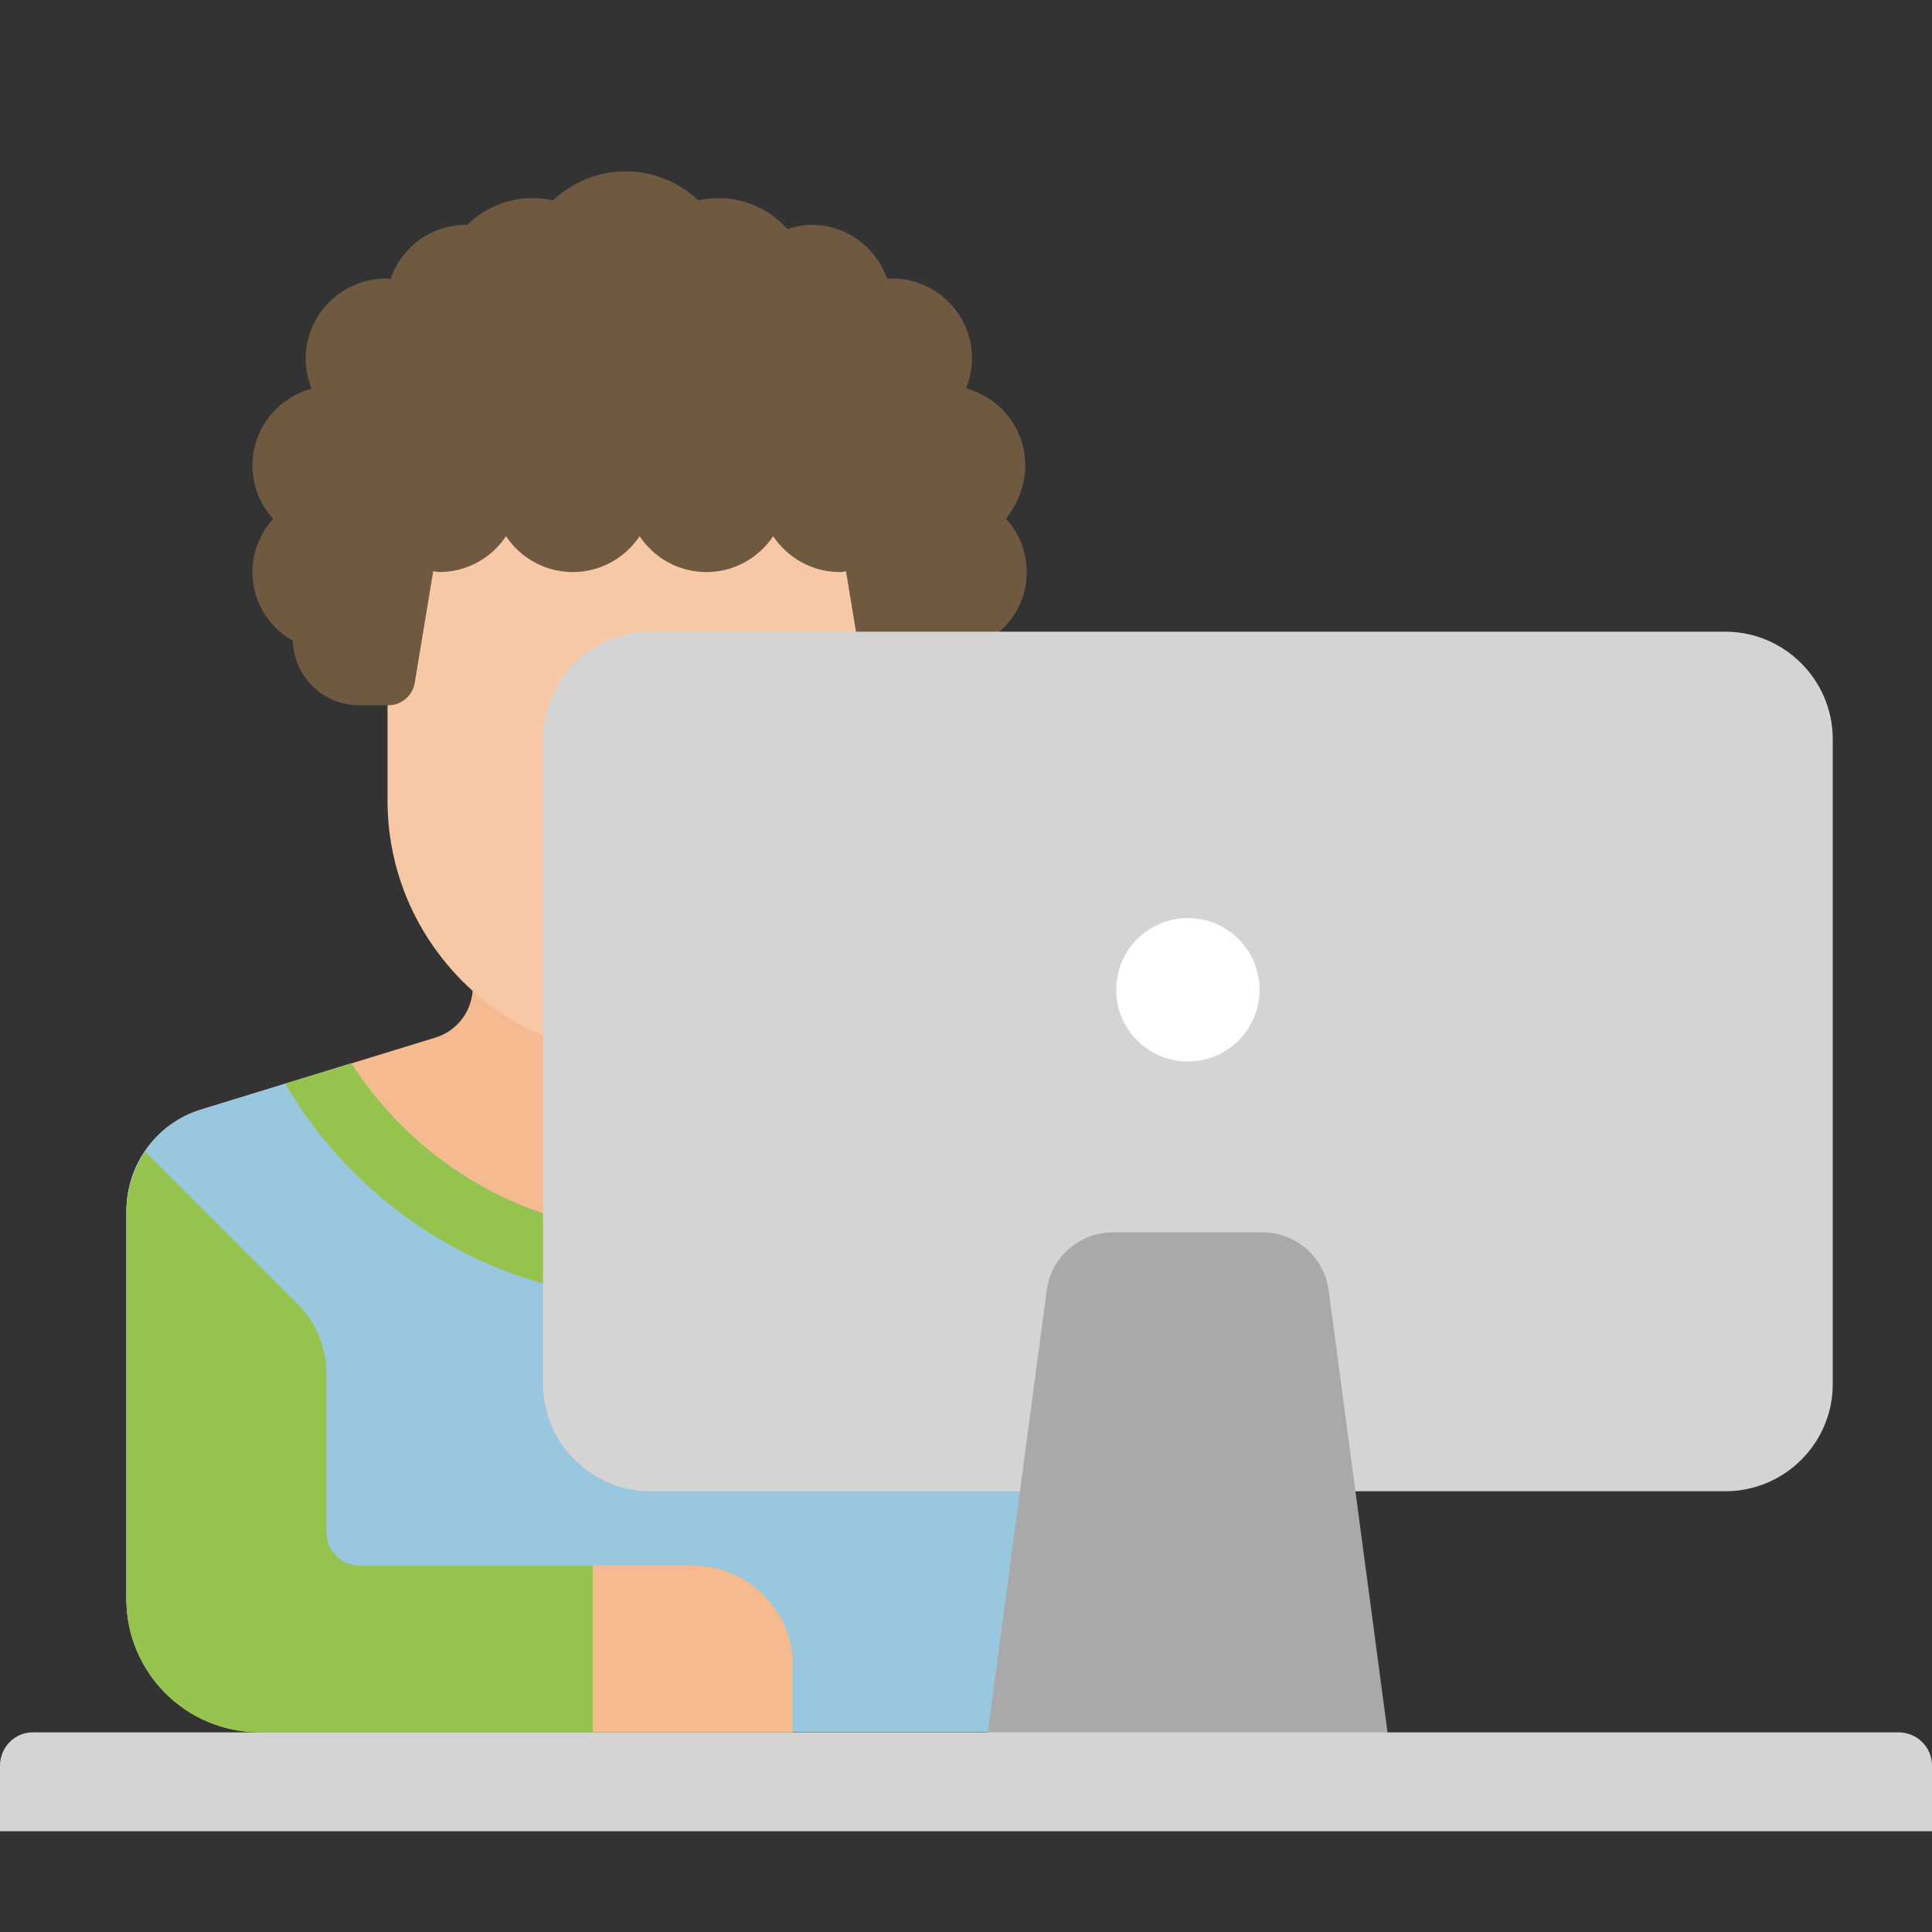
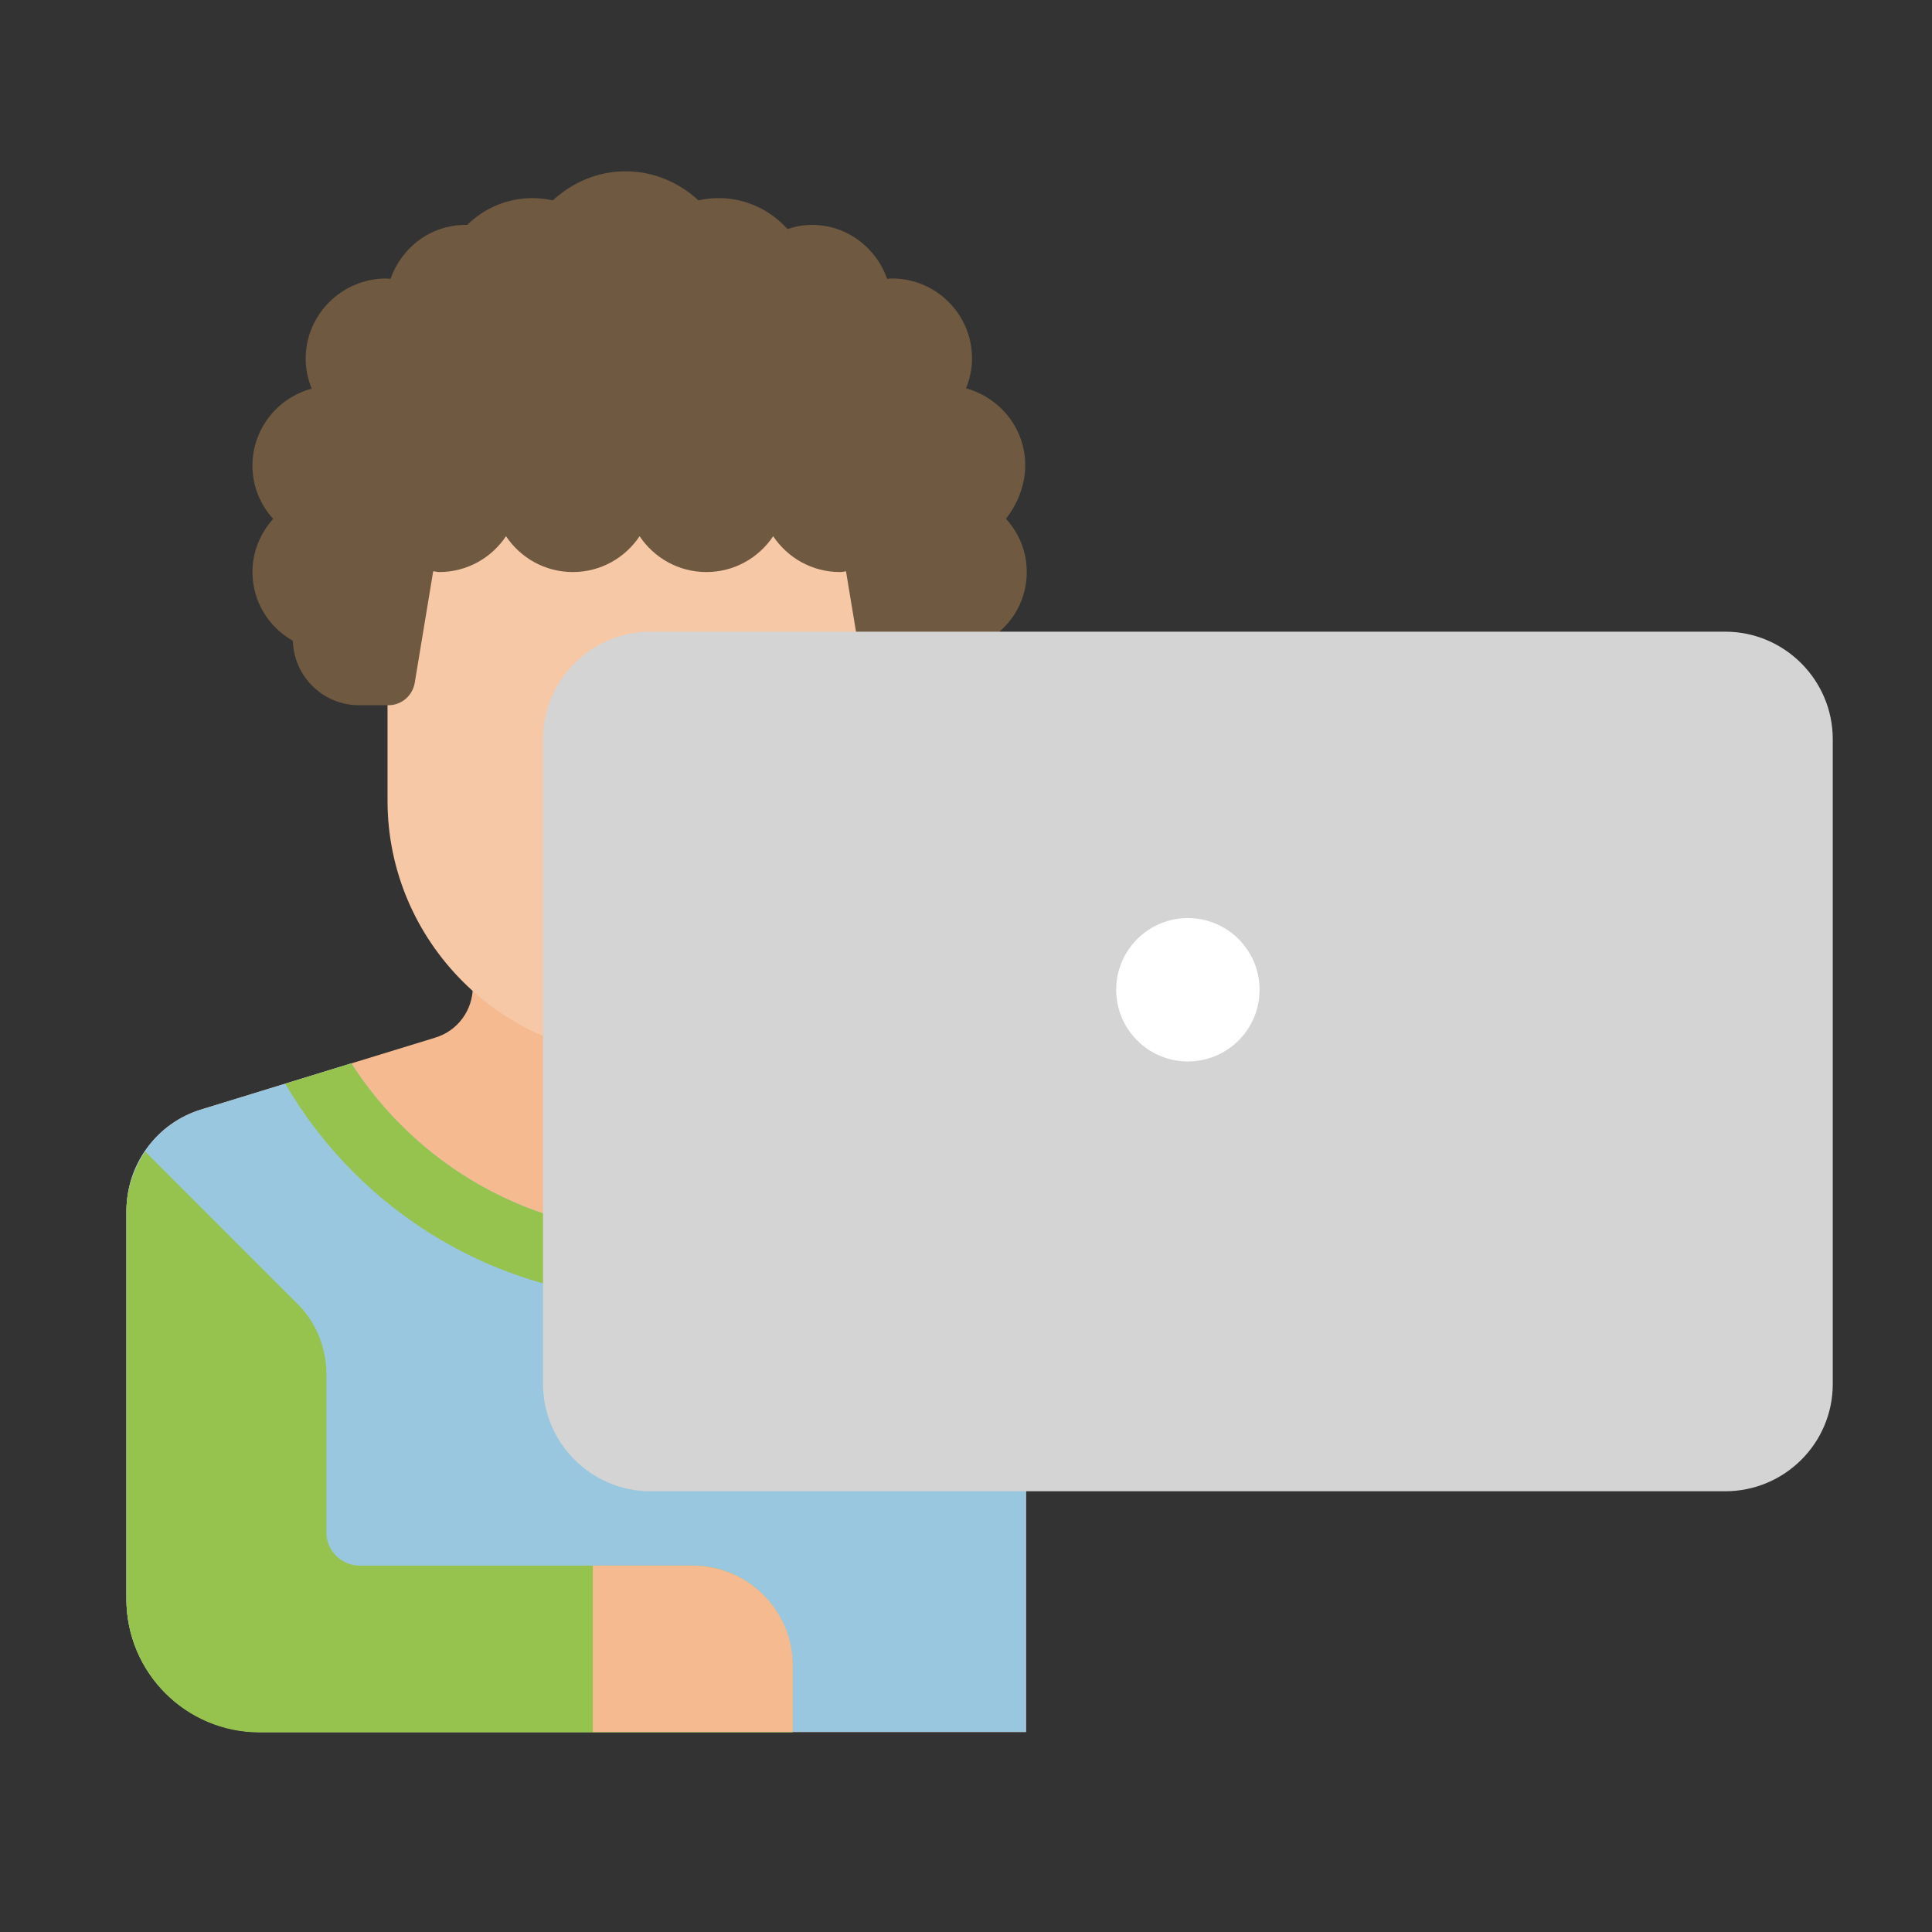
<svg xmlns="http://www.w3.org/2000/svg" version="1.1" id="Layer_1" x="0px" y="0px" viewBox="0 0 512 512" style="enable-background:new 0 0 512 512;" xml:space="preserve">
  <rect x="0" y="0" width="512" height="512" fill="#333333" stroke="none" />
  <style type="text/css">
	.st0{fill:#F5BA90;}
	.st1{fill:#99C7DF;}
	.st2{fill:#96C24E;}
	.st3{fill:#F7C8A6;}
	.st4{fill:#6F5940;}
	.st5{fill:#D4D4D4;}
	.st6{fill:#AAA9AA;}
	.st7{fill:#FFFFFF;}
</style>
  <path class="st0" d="M125.3,220.7v40.8c0,6.2-4,11.7-10,13.5l-61.9,19c-11.9,3.6-19.9,14.6-19.9,27v102.7  c0,19.5,15.8,35.3,35.3,35.3h17.7h185.4V220.7H125.3z" />
  <path class="st1" d="M174.7,326.6c-34.2,0-64.3-17.9-81.6-44.8L53.4,294c-11.9,3.6-19.9,14.6-19.9,27v102.7  c0,19.5,15.8,35.3,35.3,35.3h17.7h185.4V229.5C271.8,282.9,228.1,326.6,174.7,326.6z" />
  <g>
    <path class="st2" d="M271.8,229.5c0,53.4-43.7,97.1-97.1,97.1c-34.2,0-64.3-17.9-81.6-44.8l-17.5,5.4   c19.9,34.1,56.8,57.1,99.1,57.1c41,0,76.8-21.5,97.1-53.8V229.5z" />
    <path class="st2" d="M183.6,414.9H95.3c-4.9,0-8.8-4-8.8-8.8v-42c0-7-2.8-13.8-7.8-18.7l-40.2-40.2c-3.1,4.6-5,10.1-5,15.9v102.7   c0,19.5,15.8,35.3,35.3,35.3h17.7H210v-17.7C210,426.8,198.2,414.9,183.6,414.9z" />
  </g>
  <path class="st0" d="M157.1,414.9h26.5c14.6,0,26.5,11.9,26.5,26.5V459h-53V414.9z" />
  <path class="st3" d="M170.5,280L170.5,280c-37.3,0-67.8-30.5-67.8-67.8V158c0-37.3,30.5-67.8,67.8-67.8h0  c37.3,0,67.8,30.5,67.8,67.8v54.2C238.3,249.5,207.8,280,170.5,280z" />
  <path class="st4" d="M271.7,123.3c0-9.8-6.7-17.9-15.7-20.4c1-2.4,1.6-5.1,1.6-7.9c0-11.7-9.5-21.2-21.2-21.2  c-0.4,0-0.8,0.1-1.3,0.1c-2.9-8.3-10.7-14.3-19.9-14.3c-2.3,0-4.4,0.4-6.5,1.1c-4.5-5-11-8.2-18.2-8.2c-1.9,0-3.7,0.2-5.4,0.6  c-5.1-4.7-11.8-7.7-19.3-7.7s-14.2,3-19.3,7.7c-1.8-0.4-3.6-0.6-5.4-0.6c-6.7,0-12.8,2.7-17.3,7.1c-0.1,0-0.2,0-0.4,0  c-9.3,0-17,6-19.9,14.3c-0.4,0-0.8-0.1-1.3-0.1C90.5,73.9,81,83.4,81,95.1c0,2.8,0.6,5.4,1.6,7.9c-9,2.4-15.7,10.6-15.7,20.4  c0,5.5,2.1,10.4,5.5,14.1c-3.4,3.8-5.5,8.7-5.5,14.1c0,7.8,4.3,14.6,10.7,18.2c0.3,9.5,8,17.1,17.6,17.1h7.7c3.5,0,6.4-2.5,7-5.9  l4.9-29.6c0.5,0,1,0.2,1.6,0.2c7.4,0,13.9-3.8,17.7-9.5c3.8,5.7,10.3,9.5,17.7,9.5s13.9-3.8,17.7-9.5c3.8,5.7,10.3,9.5,17.7,9.5  s13.9-3.8,17.7-9.5c3.8,5.7,10.3,9.5,17.7,9.5c0.5,0,1-0.1,1.6-0.2l4.9,29.6c0.6,3.4,3.5,5.9,7,5.9h9.5c9.8,0,17.7-7.9,17.7-17.7  c0-0.2,0-0.4-0.1-0.5c5.4-3.8,8.9-10,8.9-17.1c0-5.5-2.1-10.4-5.5-14.1C269.5,133.7,271.7,128.8,271.7,123.3z" />
  <path class="st5" d="M457.2,395.2H172.4c-15.7,0-28.5-12.8-28.5-28.5V195.9c0-15.7,12.8-28.5,28.5-28.5h284.8  c15.7,0,28.5,12.8,28.5,28.5v170.9C485.7,382.5,472.9,395.2,457.2,395.2z" />
-   <path class="st6" d="M367.7,459l-15.6-117.1c-1.2-8.8-8.7-15.3-17.5-15.3h-39.7c-8.8,0-16.3,6.5-17.5,15.3L261.8,459v17.7h105.9  L367.7,459L367.7,459z" />
  <circle class="st7" cx="314.8" cy="262.3" r="19" />
-   <path class="st5" d="M512,485.3v-17.4c0-4.9-4-8.8-8.8-8.8H8.8C4,459,0,463,0,467.9v17.4H512z" />
</svg>